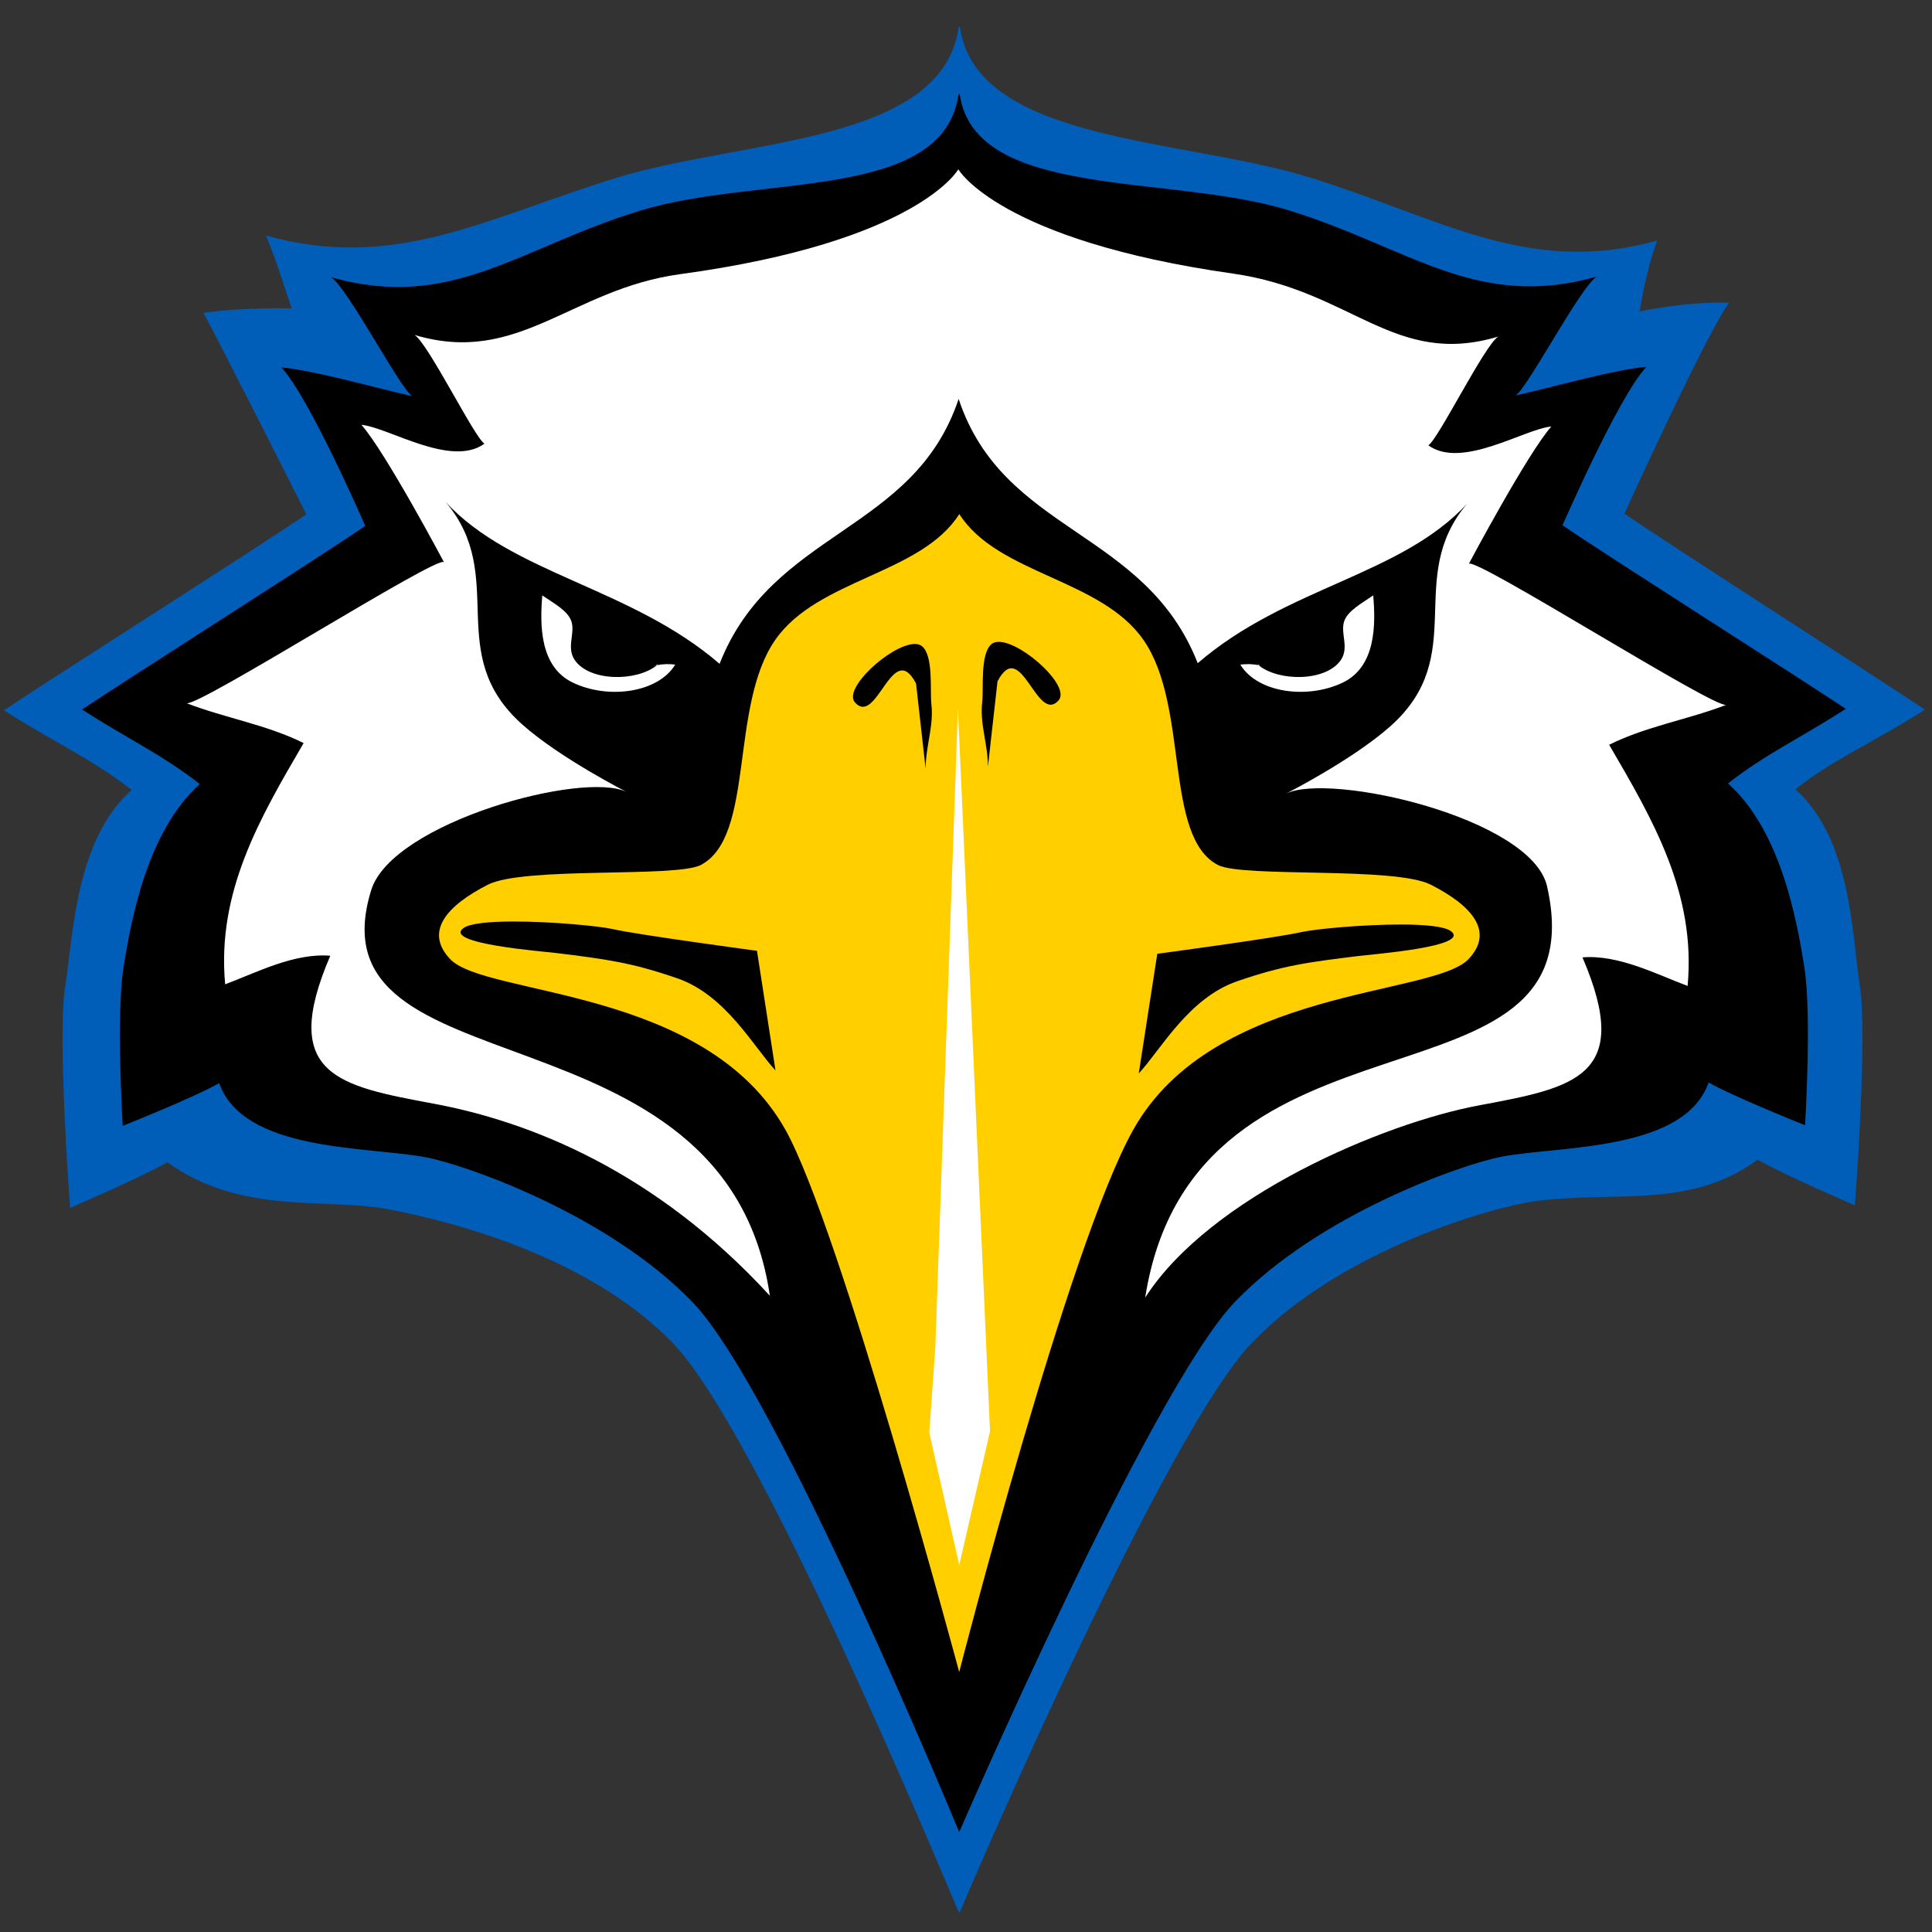
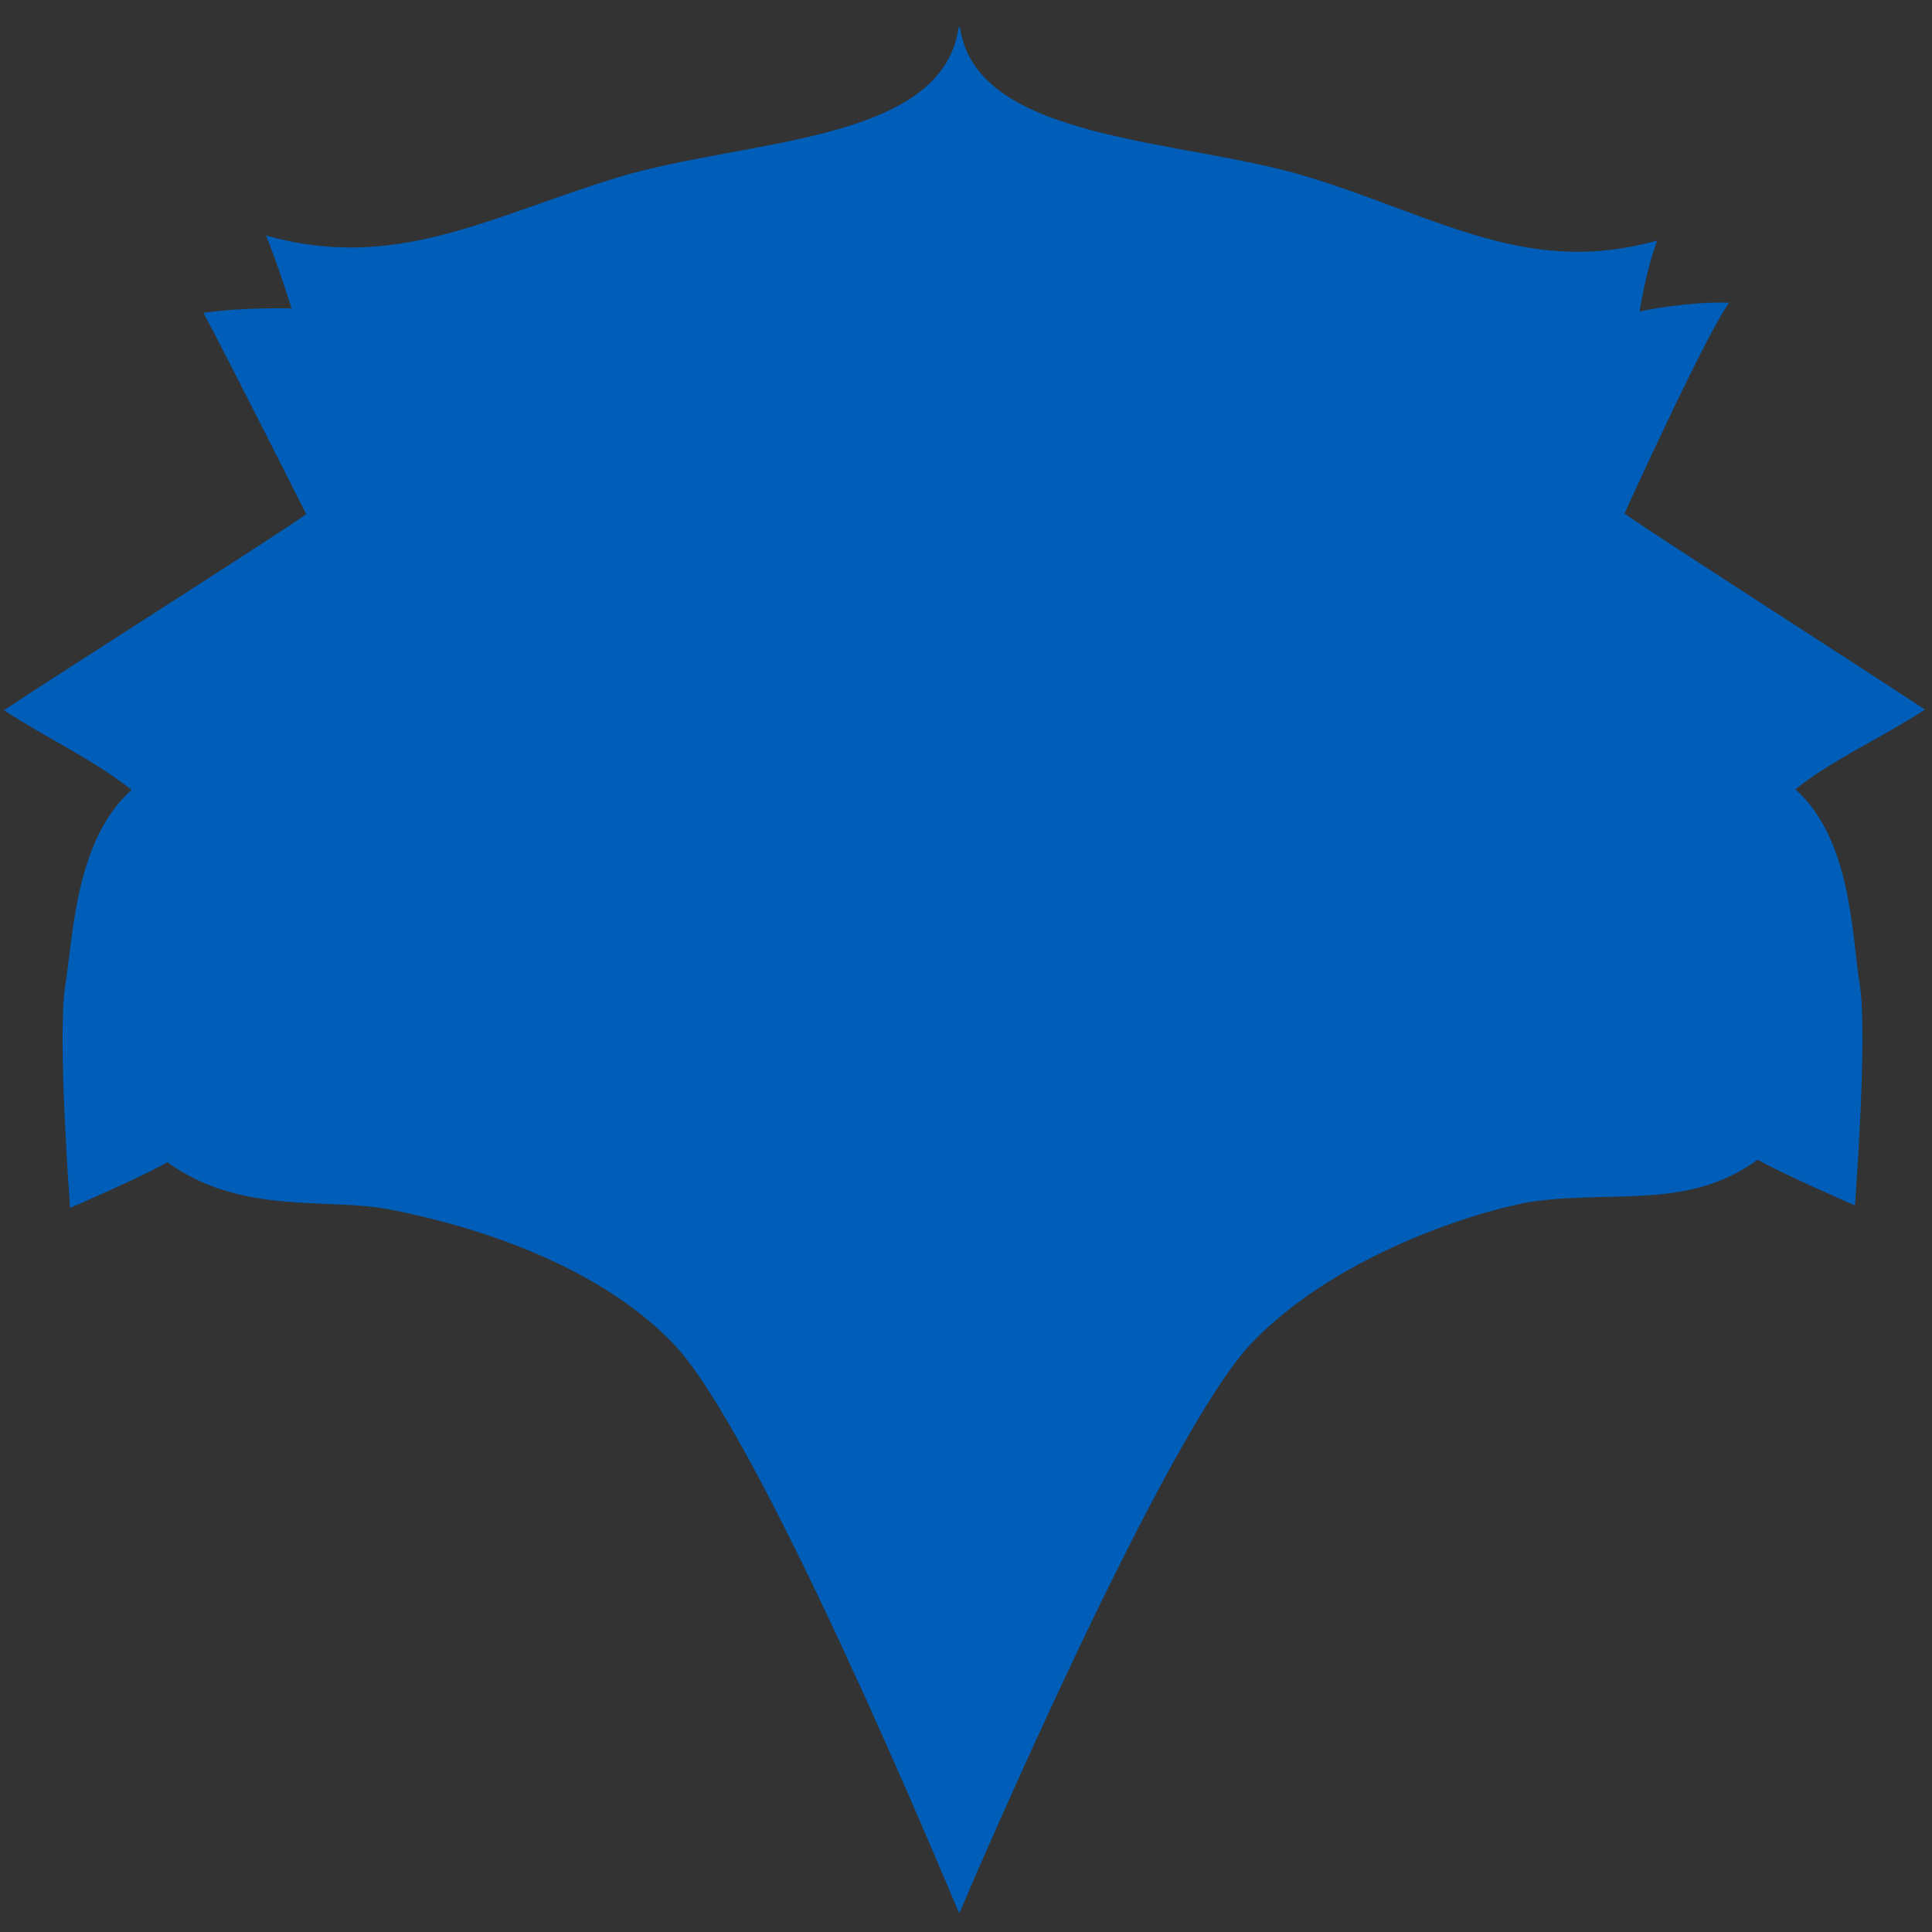
<svg xmlns="http://www.w3.org/2000/svg" viewBox="0 0 250 250">
  <rect x="0" y="0" width="250" height="250" fill="#333333" stroke="none" />
  <g id="Page-1" stroke="none" stroke-width="1" fill="none" fill-rule="evenodd">
    <g id="MOREHD" fill-rule="nonzero">
      <g id="Group" transform="translate(0 3)">
        <path d="M232.314 145.813c5.233 4.087 10.408 6.212 16.769 10.305-6.456 4.316-33.745 21.788-38.884 25.367.008.014 10.545 23.215 13.55 27.286-5.456.184-11.585-1.124-11.585-1.124s.817 5.317 2.281 9.172c-16.693-4.706-28.297 3.025-45.096 8.198-16.362 5.043-42.986 4.522-45.129 19.373l-.151.127c-2.06-15.262-27.87-14.519-44.317-19.589-16.802-5.171-28.649-12.166-45.341-7.46 1.252-2.868 3.323-9.439 3.323-9.439s-6.074.19-11.402-.571c2.875-5.373 13.297-26.044 13.304-26.058-5.141-3.58-32.674-21.051-39.13-25.367 6.361-4.094 11.29-6.217 16.524-10.306-7.285-6.49-7.541-18.805-8.59-25.359-1.048-6.552.631-28.732.631-28.732s9.231 3.982 12.591 5.91c9.506-6.879 20.588-4.564 28.547-6.073 5.48-1.04 25.223-5.222 36.89-17.367C98.224 62.52 121.783 5.871 124.0.632l.164-.207c2.197 5.235 26.71 62.183 37.834 73.765 11.665 12.146 31.354 17.649 36.891 18.349 10.414 1.317 19.811-1.057 28.547 5.338 3.36-1.93 12.59-5.91 12.59-5.91s1.679 21.934.63 28.488c-1.047 6.554-1.059 18.868-8.342 25.358" id="Shape" fill="#005EB8" transform="matrix(1 0 0 -1 0 244.941)" />
-         <path d="M124.05 234.031c-1.91-14.061-25.875-10.399-41.281-15.149-15.736-4.844-24.309-13.004-39.943-8.596 2.068-1.212 8.999-14.504 10.52-15.392-5.654 1.306-12.849 3.355-16.939 3.719 3.604-3.819 10.848-20.488 10.855-20.503-4.815-3.352-30.603-19.717-36.65-23.76 5.958-3.833 10.345-5.823 15.247-9.652-6.822-6.078-8.898-17.612-9.88-23.751-.982-6.138-.098-20.479-.098-20.479s9.333 3.73 12.481 5.536c3.137-8.945 19.284-8.18 26.738-9.595 5.134-.973 23.624-7.416 34.551-18.794C100.578 66.238 124.101 9.126 124.101 9.126l.077.083s24.699 57.112 35.625 68.489c10.928 11.377 29.418 17.82 34.553 18.794 7.453 1.413 23.601.649 26.737 9.595 3.148-1.808 12.481-5.536 12.481-5.536s.885 14.341-.098 20.479c-.982 6.139-3.058 17.672-9.88 23.751 4.902 3.829 9.289 5.818 15.247 9.653-6.045 4.041-31.835 20.407-36.65 23.759.008.013 7.251 16.684 10.856 20.503-4.09-.363-11.285-2.414-16.94-3.72 1.521.887 8.452 14.181 10.521 15.393-15.635-4.409-24.208 3.752-39.944 8.595-15.327 4.726-40.478 1.303-42.496 14.959" id="Shape" fill="#000" transform="matrix(1 0 0 -1 0 243.157)" />
-         <path d="M185.143 165.401c-4.669 2.376-24.16.882-27.522 2.536-7.08 3.672-3.691 20.553-9.658 29.137-5.49 7.914-18.878 8.489-23.829 16.288-4.947-7.798-18.333-8.374-23.822-16.288-5.963-8.584-2.577-25.465-9.653-29.137-3.371-1.655-22.864-.161-27.531-2.536-5.221-2.664-8.279-6.004-4.899-9.61 4.571-4.882 32.984-3.586 43.385-22.07 7.058-12.536 22.506-70.203 22.506-70.203s14.166 55.326 22.539 70.203c10.402 18.484 38.808 17.188 43.388 22.07 3.381 3.606.324 6.946-4.904 9.61" id="Shape" fill="#FFCF00" transform="matrix(1 0 0 -1 0 276.88)" />
-         <path d="M129.374 80.057c-.433-.023-.802.065-1.074.291-1.504 1.258-1.003 5.796-1.201 7.489-.34 2.848.737 5.418.737 8.371l1.242-11.042c3.049-5.829 5.063 5.57 7.888 2.48 1.648-1.811-4.559-7.424-7.592-7.589l0-0Zm-11.133.277c-3.034.164-9.245 5.777-7.592 7.58 2.827 3.098 4.839-8.299 7.888-2.473l1.24 11.044c0-2.954 1.074-5.527.744-8.371-.202-1.7.301-6.236-1.206-7.489-.271-.226-.64-.314-1.074-.291v0ZM66.305 116.242c-2.987.009-5.513.239-6.341.858-2.681 2 10.201 2.999 11.958 3.215 6.481.796 9.792 1.228 15.72 3.278 6.276 2.171 9.857 8.857 12.708 11.923l-2.397-15.482s-15.304-2.052-18.574-2.793c-1.834-.419-8.096-1.015-13.074-.999l-0.0 0Zm115.095.389c-4.979-.015-11.244.58-13.076.996-3.272.742-18.572 2.793-18.572 2.793l-2.398 15.482c2.855-3.07 6.434-9.748 12.714-11.92 5.929-2.054 9.238-2.481 15.719-3.277 1.756-.22 14.639-1.219 11.955-3.218-.828-.618-3.352-.848-6.34-.857l-0-0Z" id="Shape" fill="#000" />
-         <path d="M124.008 18.907s-5.199 9.383-36.018 13.573c-14.108 1.918-20.904 11.89-34.35 7.86 1.778 1.107 7.74 13.262 9.047 14.072-4.324 3.137-12.402-2.108-15.92-2.441 3.099 3.494 10.683 17.774 10.688 17.785-.56-1.121-31.86 18.796-33.321 18.234 5.067 1.949 10.347 2.77 15.157 5.164-5.634 9.648-11.27 19.257-10.154 31.215 4.006-1.5 8.952-4.089 13.602-3.695-6.643 15.459 1.081 16.848 13.388 19.142 12.372 2.307 28.633 8.662 43.493 24.853-5.682-38.946-59.882-25.818-51.577-52.51 2.714-8.725 27.479-15.491 33.075-12.663-.052-.029-8.628-4.381-13.52-8.736-10.331-9.193-1.746-19.101-9.923-28.793 8.59 9.308 23.988 11.048 35.437 20.931 6.826-17.358 25.148-16.924 30.936-34.277 5.783 17.439 24.114 16.832 30.939 34.196 11.449-9.882 26.263-11.328 34.848-20.634-8.175 9.689.409 19.598-9.922 28.793-4.894 4.351-13.469 8.703-13.521 8.731 5.597-2.824 31.802 3.107 33.802 11.997 6.931 30.798-45.636 12.709-52.007 53.202 8.414-13.088 30.825-22.567 43.196-24.871 12.307-2.3 20.031-3.684 13.388-19.151 4.653-.385 9.598 2.195 13.604 3.696 1.117-11.958-4.518-21.56-10.152-31.208 4.807-2.393 10.09-3.22 15.158-5.165-1.461.56-32.761-19.352-33.324-18.237.01-.008 7.591-14.287 10.688-17.783-3.514.332-11.595 5.576-15.918 2.437 1.306-.805 7.264-12.956 9.047-14.072-13.448 4.034-18.894-5.952-34.348-8.153-30.299-4.312-35.52-13.492-35.52-13.492l.002.001ZM70.172 74.045c-.306 3.683-.385 9.178 3.91 11.264 4.532 2.204 11.032 1.392 13.286-2.3-.77-.121-1.677-.083-2.347.064-2.658 2.159-8.739 2.129-10.646-.659-1.105-1.608.048-3.401-.417-4.95-.423-1.414-2.293-2.392-3.787-3.419l0-0Zm14.85 9.028c.047-.038.101-.072.146-.112l-.558.217c.117-.042.267-.073.412-.105Zm92.672-9.028c-1.484 1.027-3.349 2.005-3.781 3.419-.462 1.549.689 3.342-.414 4.95-1.91 2.788-7.994 2.818-10.654.657-.671-.146-1.573-.183-2.344-.062 2.257 3.692 8.752 4.503 13.291 2.3 4.288-2.086 4.22-7.581 3.902-11.264l0.0 0Zm-14.85 9.027c.148.032.299.064.419.107l-.563-.217c.044.039.098.072.144.11l-.001-0Zm-38.889 5.609-2.924 82.578-.783 11.131 3.878 17.124 3.979-17.305s-.305-6.873-.485-10.95l-3.665-82.578h0Z" id="Shape" fill="#FFF" />
      </g>
    </g>
  </g>
</svg>